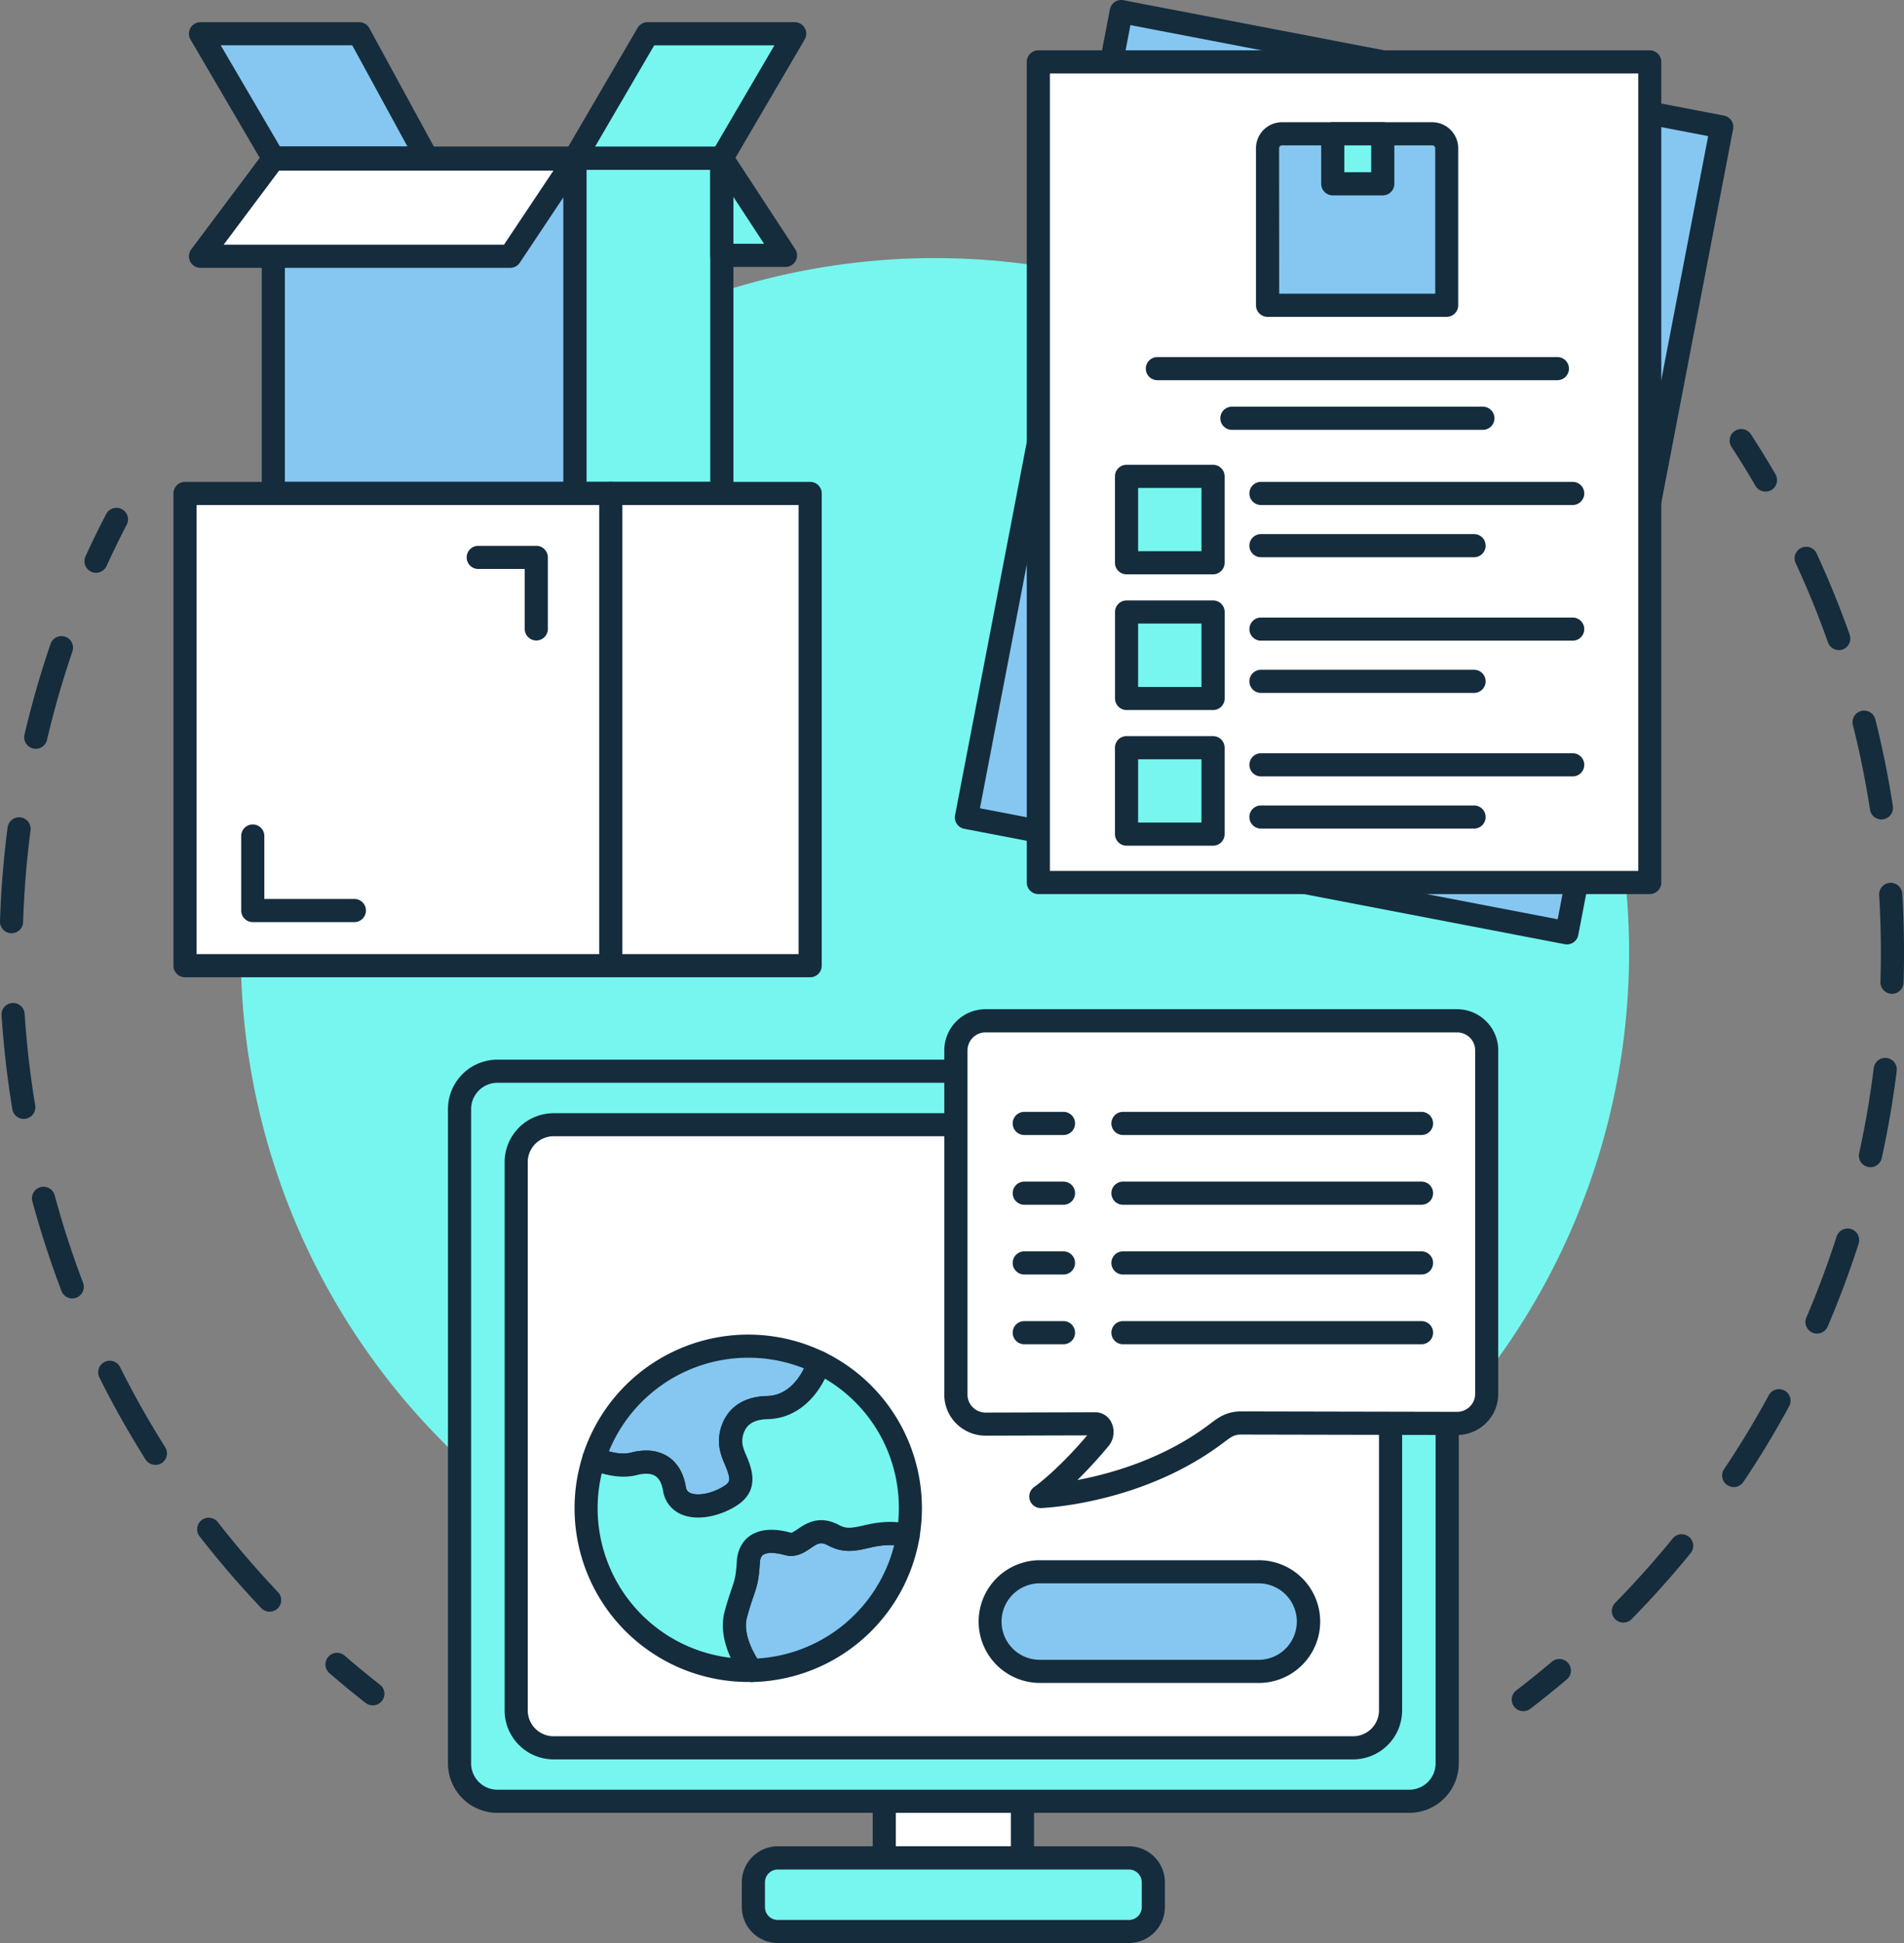
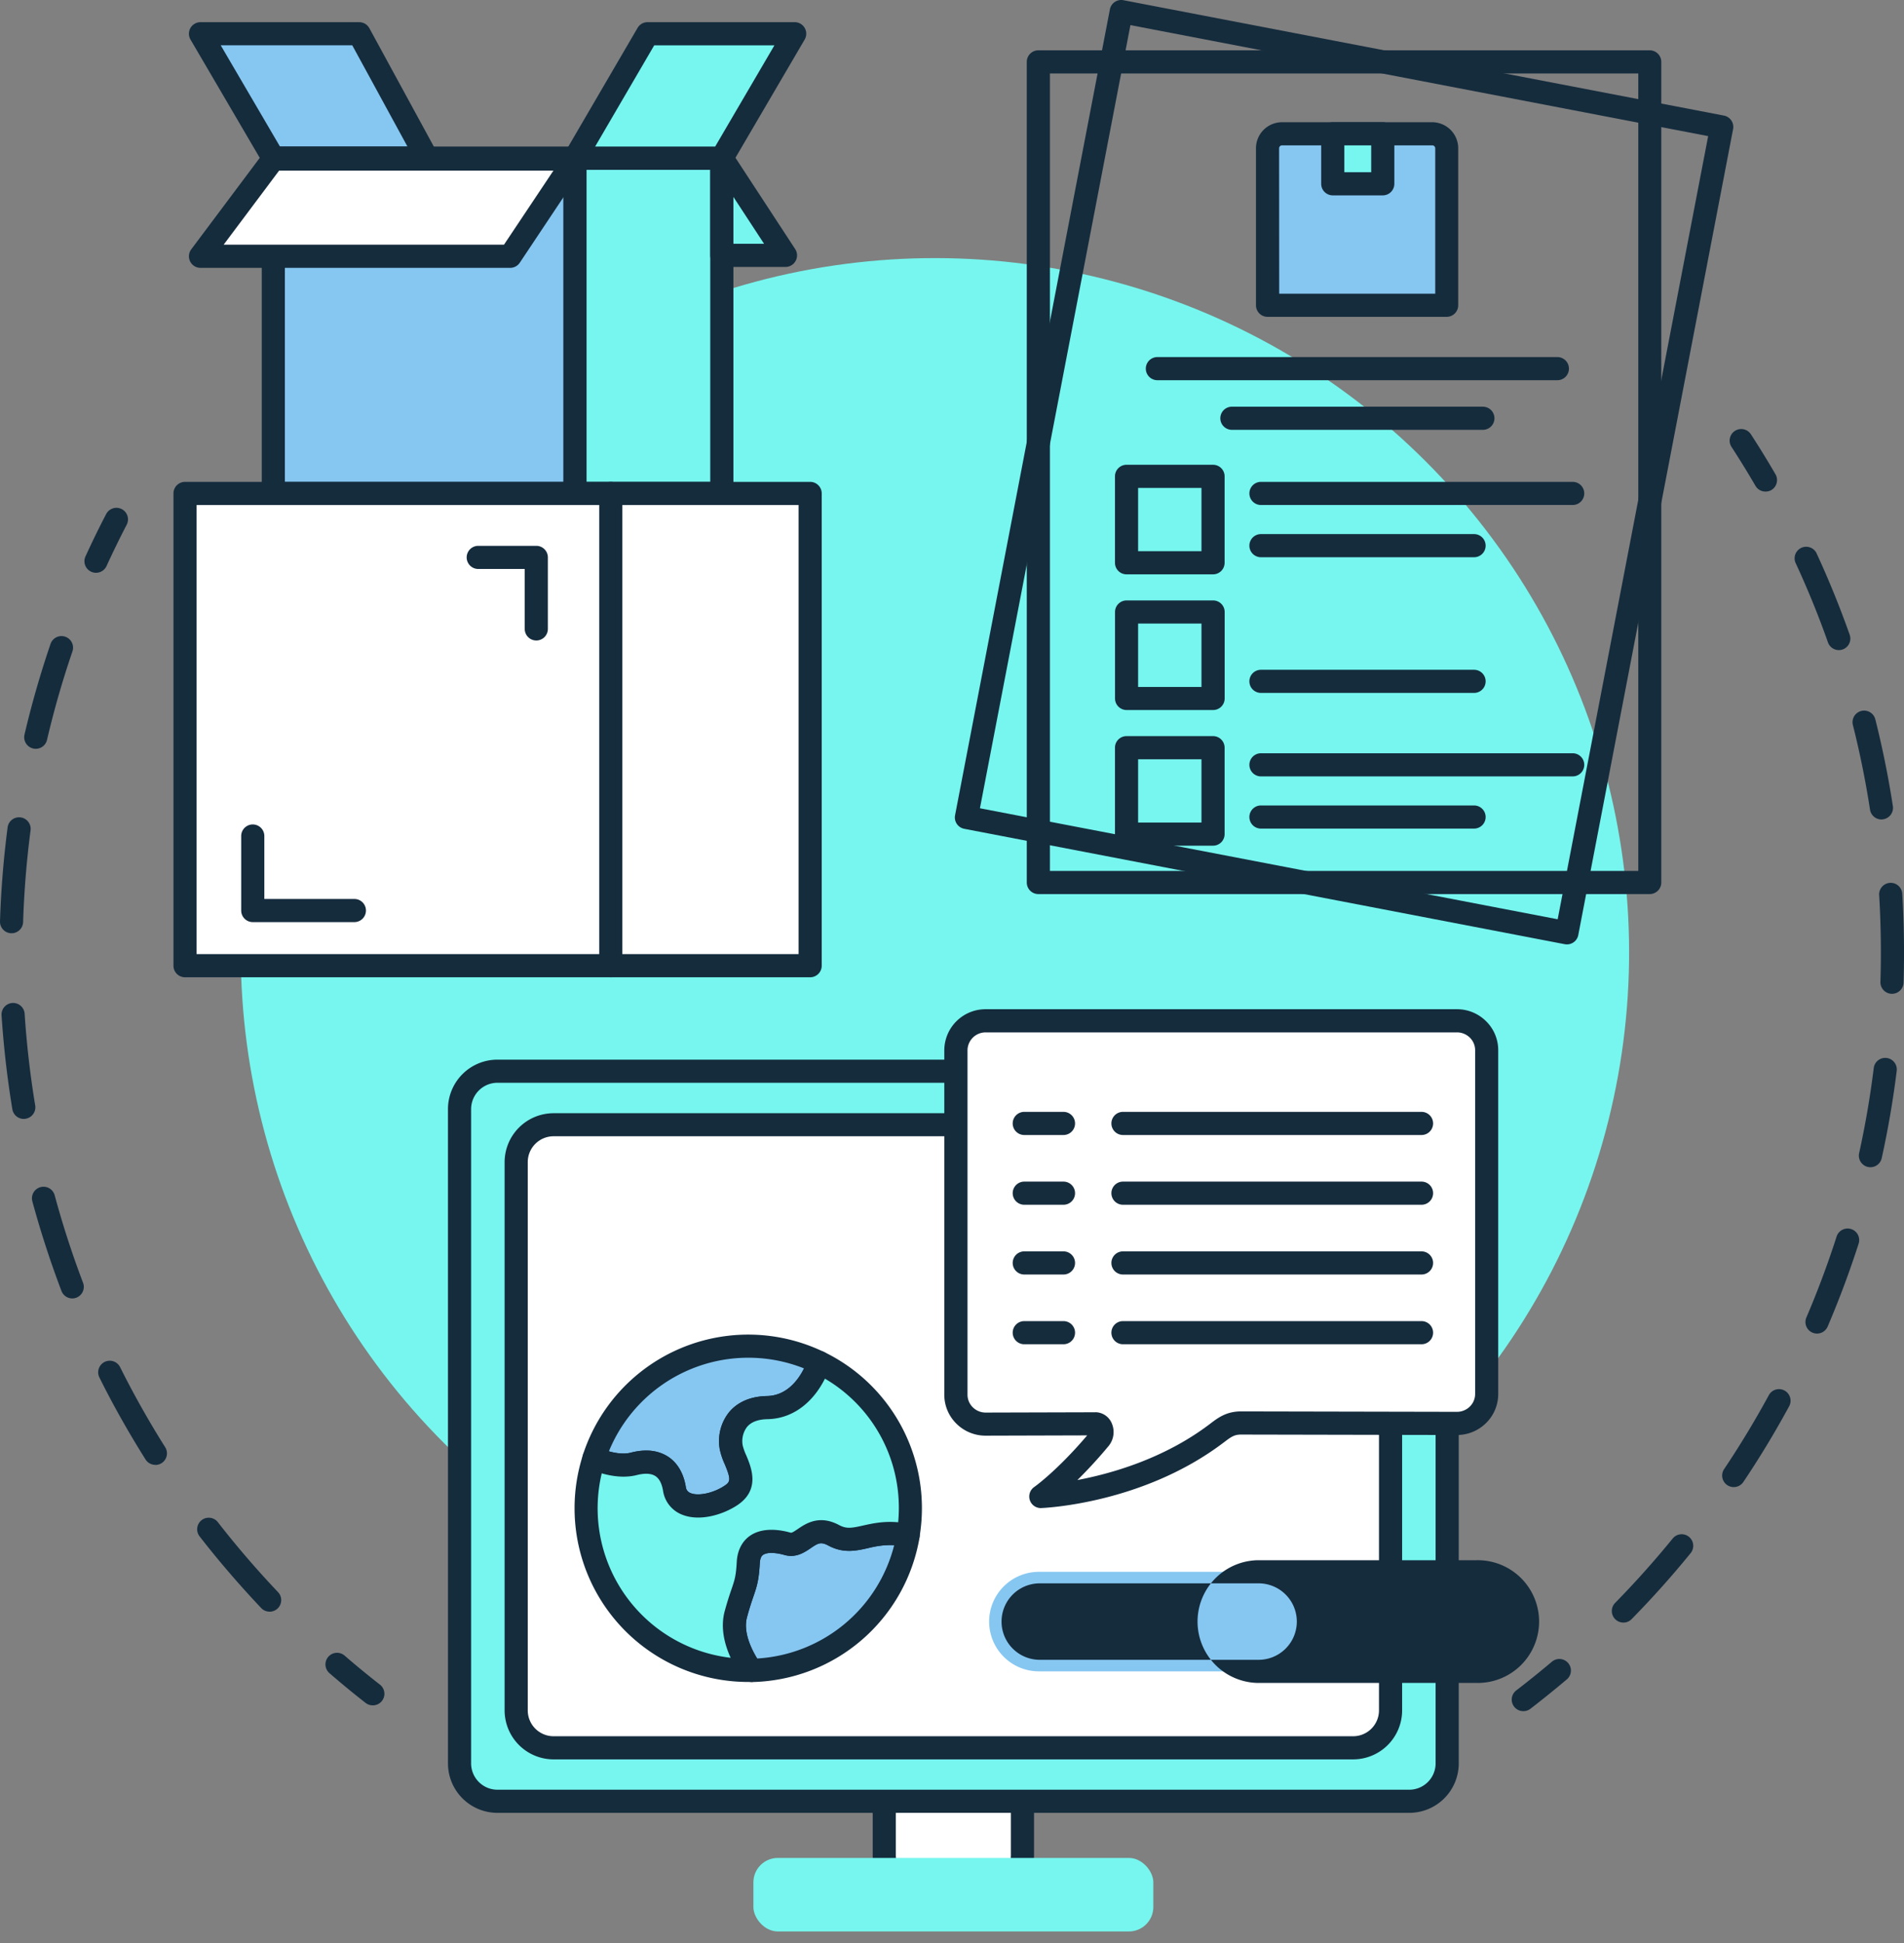
<svg xmlns="http://www.w3.org/2000/svg" id="Layer_1" data-name="Layer 1" viewBox="0 0 1000.64 1021.07">
  <rect x="0" y="0" width="1000.64" height="1021.07" fill="#808080" stroke="none" />
  <defs>
    <style>.cls-1{fill:#76f6ee;}.cls-2{fill:#152c3d;}.cls-3{fill:#86c7f1;}.cls-4{fill:#fff;}</style>
  </defs>
  <circle class="cls-1" cx="491.36" cy="500.45" r="364.81" transform="translate(-209.96 494.02) rotate(-45)" />
  <path class="cls-2" d="M927.84,258.32a6.07,6.07,0,0,1-5.26-3c-4-6.89-8.24-13.78-12.59-20.46a6.08,6.08,0,0,1,10.2-6.63c4.45,6.86,8.79,13.91,12.9,21a6.09,6.09,0,0,1-2.2,8.32A6,6,0,0,1,927.84,258.32Z" />
  <path class="cls-2" d="M853.17,852.67a6.08,6.08,0,0,1-4.34-10.34c10.55-10.76,20.73-22.15,30.25-33.84a6.08,6.08,0,0,1,9.43,7.68c-9.75,12-20.18,23.64-31,34.67A6,6,0,0,1,853.17,852.67Zm57.94-71.2a6.07,6.07,0,0,1-5-9.46c8.4-12.53,16.3-25.6,23.49-38.83a6.08,6.08,0,1,1,10.69,5.8c-7.37,13.57-15.47,27-24.08,39.8A6.07,6.07,0,0,1,911.11,781.47Zm43.82-80.67a6.08,6.08,0,0,1-5.59-8.47c5.93-13.86,11.27-28.17,15.88-42.52a6.08,6.08,0,1,1,11.58,3.72c-4.73,14.71-10.2,29.37-16.28,43.58A6.08,6.08,0,0,1,954.93,700.8ZM983,613.38a5.9,5.9,0,0,1-1.31-.14,6.08,6.08,0,0,1-4.63-7.25c3.24-14.7,5.83-29.76,7.68-44.74a6.08,6.08,0,0,1,12.07,1.5c-1.9,15.36-4.55,30.79-7.88,45.86A6.07,6.07,0,0,1,983,613.38Zm11.33-91.13h-.19a6.08,6.08,0,0,1-5.89-6.27c.16-5.14.24-10.37.24-15.53,0-9.93-.3-20-.89-29.85a6.08,6.08,0,1,1,12.13-.73c.61,10.11.92,20.4.92,30.58,0,5.29-.08,10.64-.24,15.91A6.09,6.09,0,0,1,994.32,522.25Zm-5.55-91.62a6.09,6.09,0,0,1-6-5.15c-2.29-14.91-5.32-29.87-9-44.47a6.08,6.08,0,0,1,11.79-3c3.77,15,6.87,30.31,9.22,45.59a6.06,6.06,0,0,1-5.08,6.93A5.91,5.91,0,0,1,988.77,430.63Zm-22.38-89a6.08,6.08,0,0,1-5.73-4.06c-5-14.2-10.78-28.34-17.12-42a6.08,6.08,0,0,1,11-5.11c6.49,14,12.39,28.52,17.54,43.08a6.08,6.08,0,0,1-3.7,7.76A6.28,6.28,0,0,1,966.39,341.63Z" />
  <path class="cls-2" d="M800.57,899.22a6.08,6.08,0,0,1-3.7-10.91c6.33-4.85,12.62-9.92,18.71-15.07a6.08,6.08,0,0,1,7.86,9.28C817.2,887.8,810.75,893,804.27,898A6.06,6.06,0,0,1,800.57,899.22Z" />
  <path class="cls-2" d="M195.88,896.17a6,6,0,0,1-3.74-1.29c-6.43-5-12.83-10.29-19-15.63a6.08,6.08,0,1,1,8-9.2c6,5.21,12.27,10.34,18.55,15.25a6.08,6.08,0,0,1-3.75,10.87Z" />
  <path class="cls-2" d="M141.69,846.94a6.06,6.06,0,0,1-4.41-1.89C126,833.11,115.08,820.48,105,807.5a6.08,6.08,0,1,1,9.59-7.47c9.86,12.67,20.47,25,31.53,36.64a6.08,6.08,0,0,1-4.41,10.27Zm-60-77.15A6.09,6.09,0,0,1,76.52,767c-8.78-13.94-17-28.46-24.3-43.17a6.08,6.08,0,0,1,10.88-5.43c7.16,14.35,15.14,28.52,23.71,42.11a6.09,6.09,0,0,1-5.14,9.33ZM38,682.34a6.09,6.09,0,0,1-5.69-3.92C26.46,663,21.32,647.19,17,631.3a6.08,6.08,0,0,1,11.74-3.17c4.19,15.5,9.21,31,14.92,46A6.09,6.09,0,0,1,38,682.34ZM12.49,588a6.09,6.09,0,0,1-6-5.08C3.82,566.7,1.91,550.14.83,533.69a6.08,6.08,0,1,1,12.13-.8c1.06,16.06,2.92,32.21,5.54,48a6.08,6.08,0,0,1-5,7A5.81,5.81,0,0,1,12.49,588ZM6.08,490.43H5.89A6.09,6.09,0,0,1,0,484.16c.53-16.49,1.88-33.11,4-49.38a6.08,6.08,0,0,1,12.06,1.58c-2.08,15.88-3.4,32.09-3.91,48.18A6.09,6.09,0,0,1,6.08,490.43ZM18.81,393.5a6,6,0,0,1-1.39-.16A6.09,6.09,0,0,1,12.88,386c3.75-16,8.35-32,13.68-47.62a6.08,6.08,0,0,1,11.51,3.94c-5.2,15.18-9.69,30.81-13.35,46.45A6.07,6.07,0,0,1,18.81,393.5Z" />
  <path class="cls-2" d="M50.46,301a6,6,0,0,1-2.53-.55,6.08,6.08,0,0,1-3-8.06c3.4-7.43,7-14.87,10.8-22.12a6.08,6.08,0,1,1,10.79,5.6c-3.67,7.07-7.21,14.34-10.53,21.58A6.07,6.07,0,0,1,50.46,301Z" />
-   <rect class="cls-3" x="545.7" y="32.52" width="321.34" height="431.24" transform="translate(59.5 -128.82) rotate(10.88)" />
  <path class="cls-2" d="M823.47,496.28a5.6,5.6,0,0,1-1.15-.11L506.76,435.54a6.08,6.08,0,0,1-4.83-7.11L583.3,4.93A6.07,6.07,0,0,1,590.41.11L906,60.74a6.07,6.07,0,0,1,4.82,7.11l-81.36,423.5a6.06,6.06,0,0,1-6,4.93ZM515,424.75l303.63,58.33L897.72,71.53,594.09,13.2Z" />
-   <rect class="cls-4" x="545.7" y="32.52" width="321.34" height="431.24" />
  <path class="cls-2" d="M867,469.84H545.7a6.08,6.08,0,0,1-6.08-6.08V32.52a6.08,6.08,0,0,1,6.08-6.08H867a6.08,6.08,0,0,1,6.08,6.08V463.76A6.08,6.08,0,0,1,867,469.84ZM551.78,457.68H861V38.6H551.78Z" />
  <rect class="cls-1" x="592.05" y="250.32" width="45.47" height="45.42" />
  <path class="cls-2" d="M637.51,301.82H592.05a6.08,6.08,0,0,1-6.08-6.08V250.32a6.08,6.08,0,0,1,6.08-6.08h45.46a6.08,6.08,0,0,1,6.08,6.08v45.42A6.08,6.08,0,0,1,637.51,301.82Zm-39.38-12.16h33.3V256.4h-33.3Z" />
  <rect class="cls-1" x="592.05" y="321.61" width="45.47" height="45.42" />
  <path class="cls-2" d="M637.51,373.12H592.05A6.08,6.08,0,0,1,586,367V321.61a6.08,6.08,0,0,1,6.08-6.08h45.46a6.08,6.08,0,0,1,6.08,6.08V367A6.08,6.08,0,0,1,637.51,373.12ZM598.13,361h33.3V327.69h-33.3Z" />
  <rect class="cls-1" x="592.05" y="392.91" width="45.47" height="45.42" />
  <path class="cls-2" d="M637.51,444.41H592.05a6.08,6.08,0,0,1-6.08-6.08V392.91a6.08,6.08,0,0,1,6.08-6.08h45.46a6.08,6.08,0,0,1,6.08,6.08v45.42A6.08,6.08,0,0,1,637.51,444.41Zm-39.38-12.16h33.3V399h-33.3Z" />
  <path class="cls-2" d="M826.52,265.38H662.7a6.08,6.08,0,0,1,0-12.16H826.52a6.08,6.08,0,1,1,0,12.16Z" />
  <path class="cls-2" d="M774.69,292.83h-112a6.08,6.08,0,0,1,0-12.16h112a6.08,6.08,0,0,1,0,12.16Z" />
-   <path class="cls-2" d="M826.52,336.68H662.7a6.08,6.08,0,0,1,0-12.16H826.52a6.08,6.08,0,1,1,0,12.16Z" />
  <path class="cls-2" d="M774.69,364.13h-112a6.08,6.08,0,0,1,0-12.16h112a6.08,6.08,0,0,1,0,12.16Z" />
  <path class="cls-2" d="M826.52,408H662.7a6.08,6.08,0,0,1,0-12.16H826.52a6.08,6.08,0,1,1,0,12.16Z" />
  <path class="cls-2" d="M774.69,435.43h-112a6.08,6.08,0,0,1,0-12.16h112a6.08,6.08,0,0,1,0,12.16Z" />
  <path class="cls-2" d="M818.47,199.8H608.26a6.08,6.08,0,0,1,0-12.16H818.47a6.08,6.08,0,0,1,0,12.16Z" />
  <path class="cls-2" d="M779.32,225.88H647.42a6.08,6.08,0,1,1,0-12.16h131.9a6.08,6.08,0,0,1,0,12.16Z" />
  <path class="cls-3" d="M666.15,77.92a7.61,7.61,0,0,1,7.61-7.61h78.91a7.61,7.61,0,0,1,7.61,7.61v82.5H666.15Z" />
  <path class="cls-2" d="M760.28,166.5H666.15a6.08,6.08,0,0,1-6.08-6.08V77.92a13.7,13.7,0,0,1,13.69-13.69h78.91a13.7,13.7,0,0,1,13.69,13.69v82.5A6.08,6.08,0,0,1,760.28,166.5Zm-88-12.16h82V77.92a1.54,1.54,0,0,0-1.53-1.53H673.76a1.54,1.54,0,0,0-1.53,1.53Z" />
  <rect class="cls-1" x="700.43" y="70.31" width="26.28" height="26.28" />
  <path class="cls-2" d="M726.71,102.67H700.43a6.08,6.08,0,0,1-6.08-6.08V70.31a6.08,6.08,0,0,1,6.08-6.08h26.28a6.08,6.08,0,0,1,6.08,6.08V96.59A6.08,6.08,0,0,1,726.71,102.67Zm-20.2-12.16h14.12V76.39H706.51Z" />
  <polygon class="cls-3" points="143.64 83.08 105.38 17.74 188.78 17.74 224.38 83.08 143.64 83.08" />
  <path class="cls-2" d="M224.38,89.17H143.64a6.08,6.08,0,0,1-5.24-3L100.13,20.81a6.07,6.07,0,0,1,5.25-9.15h83.4a6.06,6.06,0,0,1,5.34,3.17l35.6,65.35a6.08,6.08,0,0,1-5.34,9ZM147.13,77h67l-29-53.19H116Z" />
  <rect class="cls-3" x="143.64" y="83.09" width="158.55" height="176.22" />
  <path class="cls-2" d="M302.19,265.38H143.64a6.08,6.08,0,0,1-6.08-6.08V83.09A6.08,6.08,0,0,1,143.64,77H302.19a6.08,6.08,0,0,1,6.08,6.08V259.3A6.08,6.08,0,0,1,302.19,265.38ZM149.72,253.22H296.11v-164H149.72Z" />
  <rect class="cls-1" x="302.19" y="83.09" width="77.17" height="176.22" />
  <path class="cls-2" d="M379.36,265.38H302.19a6.08,6.08,0,0,1-6.08-6.08V83.09A6.08,6.08,0,0,1,302.19,77h77.17a6.08,6.08,0,0,1,6.08,6.08V259.3A6.08,6.08,0,0,1,379.36,265.38Zm-71.09-12.16h65v-164h-65Z" />
  <polygon class="cls-1" points="379.36 134.19 412.8 134.19 379.36 83.08 379.36 134.19" />
  <path class="cls-2" d="M412.8,140.28H379.36a6.08,6.08,0,0,1-6.08-6.08V83.09a6.08,6.08,0,0,1,11.17-3.33l33.44,51.11a6.08,6.08,0,0,1-5.09,9.41Zm-27.36-12.16h16.12l-16.12-24.64Z" />
  <rect class="cls-4" x="97.24" y="259.3" width="328.53" height="248.18" />
  <path class="cls-2" d="M425.77,513.56H97.24a6.08,6.08,0,0,1-6.08-6.08V259.3a6.08,6.08,0,0,1,6.08-6.08H425.77a6.08,6.08,0,0,1,6.08,6.08V507.48A6.08,6.08,0,0,1,425.77,513.56ZM103.32,501.4H419.69v-236H103.32Z" />
  <path class="cls-2" d="M321,513.56a6.08,6.08,0,0,1-6.08-6.08V259.3a6.08,6.08,0,1,1,12.16,0V507.48A6.08,6.08,0,0,1,321,513.56Z" />
  <polyline class="cls-4" points="132.84 439.33 132.84 478.49 186.24 478.49" />
  <path class="cls-2" d="M186.24,484.57h-53.4a6.08,6.08,0,0,1-6.08-6.08V439.33a6.08,6.08,0,1,1,12.16,0v33.08h47.32a6.08,6.08,0,0,1,0,12.16Z" />
  <polyline class="cls-4" points="251.34 292.87 281.85 292.87 281.85 330.5" />
  <path class="cls-2" d="M281.85,336.58a6.08,6.08,0,0,1-6.08-6.08V299H251.34a6.08,6.08,0,0,1,0-12.16h30.51a6.08,6.08,0,0,1,6.08,6.08V330.5A6.08,6.08,0,0,1,281.85,336.58Z" />
  <polygon class="cls-4" points="302.19 83.56 268.12 134.68 105.38 134.68 143.64 83.56 302.19 83.56" />
  <path class="cls-2" d="M268.12,140.76H105.38a6.08,6.08,0,0,1-4.87-9.73l38.27-51.11a6.07,6.07,0,0,1,4.86-2.43H302.19a6.08,6.08,0,0,1,5.06,9.45l-34.07,51.11A6.09,6.09,0,0,1,268.12,140.76ZM117.53,128.6H264.86l26-38.95H146.69Z" />
  <polygon class="cls-1" points="379.36 83.08 417.63 17.74 340.33 17.74 302.19 83.08 379.36 83.08" />
  <path class="cls-2" d="M379.36,89.17H302.19A6.09,6.09,0,0,1,296.94,80l38.14-65.35a6.07,6.07,0,0,1,5.25-3h77.3a6.07,6.07,0,0,1,5.25,9.15L384.61,86.16A6.1,6.1,0,0,1,379.36,89.17ZM312.78,77h63.09L407,23.82H343.82Z" />
  <path class="cls-4" d="M464.72,935.43h72.63a0,0,0,0,1,0,0V975a19,19,0,0,1-19,19H483.71a19,19,0,0,1-19-19V935.43A0,0,0,0,1,464.72,935.43Z" />
  <path class="cls-2" d="M518.37,1000H483.71A25.1,25.1,0,0,1,458.64,975V935.43a6.09,6.09,0,0,1,6.08-6.08h72.63a6.08,6.08,0,0,1,6.08,6.08V975A25.09,25.09,0,0,1,518.37,1000ZM470.8,941.51V975a12.92,12.92,0,0,0,12.91,12.91h34.66A12.92,12.92,0,0,0,531.27,975V941.51Z" />
  <rect class="cls-1" x="241.51" y="562.93" width="519.05" height="383.66" rx="19.92" />
  <path class="cls-2" d="M740.64,952.66H261.43a26,26,0,0,1-26-26V582.85a26,26,0,0,1,26-26H740.64a26,26,0,0,1,26,26V926.66A26,26,0,0,1,740.64,952.66ZM261.43,569a13.86,13.86,0,0,0-13.84,13.84V926.66a13.85,13.85,0,0,0,13.84,13.84H740.64a13.85,13.85,0,0,0,13.84-13.84V582.85A13.86,13.86,0,0,0,740.64,569Z" />
  <rect class="cls-4" x="271.28" y="591.03" width="459.52" height="327.45" rx="19.65" />
  <path class="cls-2" d="M711.14,924.56H290.93a25.76,25.76,0,0,1-25.73-25.73V610.68A25.76,25.76,0,0,1,290.93,585H711.14a25.76,25.76,0,0,1,25.74,25.73V898.83A25.76,25.76,0,0,1,711.14,924.56ZM290.93,597.11a13.59,13.59,0,0,0-13.57,13.57V898.83a13.59,13.59,0,0,0,13.57,13.57H711.14a13.59,13.59,0,0,0,13.58-13.57V610.68a13.59,13.59,0,0,0-13.58-13.57Z" />
  <rect class="cls-1" x="395.94" y="976.35" width="210.19" height="38.64" rx="12.84" />
-   <path class="cls-2" d="M593.3,1021.07H408.78a18.94,18.94,0,0,1-18.92-18.92v-13a18.94,18.94,0,0,1,18.92-18.92H593.3a18.93,18.93,0,0,1,18.91,18.92v13A18.94,18.94,0,0,1,593.3,1021.07ZM408.78,982.43a6.76,6.76,0,0,0-6.76,6.76v13a6.77,6.77,0,0,0,6.76,6.76H593.3a6.77,6.77,0,0,0,6.75-6.76v-13a6.76,6.76,0,0,0-6.75-6.76Z" />
  <path class="cls-4" d="M781.31,551.91a15.54,15.54,0,0,0-15.64-15.47c-31.58,0-102.46,0-131.94,0-28.25,0-83.84,0-115.71,0a15.57,15.57,0,0,0-15.65,15.48v181a15.57,15.57,0,0,0,15.68,15.47l57.63-.16c3.42.16,4.49,5,2.31,7.67-17.76,21.39-31,30.54-31,30.54s50.88-1.93,92-32.89c3.86-2.91,7-5.65,13-5.74l113.65.23a15.57,15.57,0,0,0,15.69-15.47Z" />
  <path class="cls-2" d="M547,792.5a6.08,6.08,0,0,1-3.46-11.08c.12-.08,11.9-8.38,27.83-27.12l-53.31.15H518a21.71,21.71,0,0,1-15.42-6.36,21.34,21.34,0,0,1-6.31-15.19v-181A21.67,21.67,0,0,1,518,530.35c31.88,0,87.47,0,115.73,0,29.47,0,100.35,0,131.93,0h0A21.64,21.64,0,0,1,781,536.65a21.3,21.3,0,0,1,6.38,15.26V732.55a21.34,21.34,0,0,1-6.31,15.19,21.71,21.71,0,0,1-15.42,6.36h0L652,753.87c-3.35.06-5,1.22-8.45,3.84l-.9.67c-42.15,31.75-93.26,34-95.42,34.11Zm28.67-50.37H576a9.46,9.46,0,0,1,8.29,5.82,11.57,11.57,0,0,1-1.58,11.82,243.1,243.1,0,0,1-16.49,18c18-3.4,45.42-11.24,69.17-29.12l.84-.64c3.83-2.91,8.16-6.21,15.69-6.32h.1l113.66.23h0a9.61,9.61,0,0,0,6.83-2.81,9.26,9.26,0,0,0,2.74-6.58V551.91a9.24,9.24,0,0,0-2.77-6.62,9.63,9.63,0,0,0-6.79-2.77h0c-31.58,0-102.46,0-131.94,0-28.26,0-83.84,0-115.71,0a9.5,9.5,0,0,0-9.57,9.4v181a9.26,9.26,0,0,0,2.74,6.58,9.57,9.57,0,0,0,6.85,2.81l57.62-.16Z" />
  <path class="cls-2" d="M747.08,596.45H590.17a6.08,6.08,0,1,1,0-12.16H747.08a6.08,6.08,0,0,1,0,12.16Z" />
  <path class="cls-2" d="M747.08,633.1H590.17a6.08,6.08,0,1,1,0-12.16H747.08a6.08,6.08,0,0,1,0,12.16Z" />
  <path class="cls-2" d="M747.08,669.76H590.17a6.08,6.08,0,1,1,0-12.16H747.08a6.08,6.08,0,0,1,0,12.16Z" />
  <path class="cls-2" d="M747.08,706.41H590.17a6.08,6.08,0,1,1,0-12.16H747.08a6.08,6.08,0,0,1,0,12.16Z" />
  <path class="cls-2" d="M558.91,596.45H538.3a6.08,6.08,0,1,1,0-12.16h20.61a6.08,6.08,0,0,1,0,12.16Z" />
  <path class="cls-2" d="M558.91,633.1H538.3a6.08,6.08,0,1,1,0-12.16h20.61a6.08,6.08,0,1,1,0,12.16Z" />
  <path class="cls-2" d="M558.91,669.76H538.3a6.08,6.08,0,1,1,0-12.16h20.61a6.08,6.08,0,1,1,0,12.16Z" />
  <path class="cls-2" d="M558.91,706.41H538.3a6.08,6.08,0,0,1,0-12.16h20.61a6.08,6.08,0,0,1,0,12.16Z" />
  <path class="cls-3" d="M661.05,878.31H546a26.17,26.17,0,0,1-26.16-26.17h0A26.16,26.16,0,0,1,546,826h115a26.17,26.17,0,0,1,26.17,26.16h0A26.17,26.17,0,0,1,661.05,878.31Z" />
-   <path class="cls-2" d="M661.05,884.39H546a32.25,32.25,0,0,1,0-64.49h115a32.25,32.25,0,1,1,0,64.49ZM546,832.06a20.09,20.09,0,0,0,0,40.17h115a20.09,20.09,0,1,0,0-40.17Z" />
+   <path class="cls-2" d="M661.05,884.39a32.25,32.25,0,0,1,0-64.49h115a32.25,32.25,0,1,1,0,64.49ZM546,832.06a20.09,20.09,0,0,0,0,40.17h115a20.09,20.09,0,1,0,0-40.17Z" />
  <path class="cls-3" d="M333.12,769.24c10.65-2.74,19.24.69,21.3,13.06s19.24,10.65,29.89,3.43,1.37-17.52,0-25.07S386,740,403.2,739.7c15.75-.31,24.33-14.58,27.21-23.77a85.23,85.23,0,0,0-118.22,50.41C316.32,768.13,325.25,771.27,333.12,769.24Z" />
  <path class="cls-2" d="M366.89,797.45a22.29,22.29,0,0,1-8.81-1.67,16,16,0,0,1-9.66-12.48c-.63-3.76-2-6.33-4-7.64-2.79-1.81-6.87-1.29-9.81-.53h0c-9.49,2.45-19.65-1-24.86-3.2a6.1,6.1,0,0,1-3.38-7.46,91.32,91.32,0,0,1,126.66-54,6.09,6.09,0,0,1,3.15,7.29c-4,12.71-15,27.67-32.89,28-5,.1-8.63,1.49-10.8,4.14a12.39,12.39,0,0,0-2.23,9.65,29.2,29.2,0,0,0,1.87,5.24c2.62,6.24,7.49,17.87-4.44,26A39.36,39.36,0,0,1,366.89,797.45Zm-27.32-35.17a20.79,20.79,0,0,1,11.51,3.19c3.43,2.23,7.83,6.78,9.34,15.83a3.82,3.82,0,0,0,2.45,3.3c4.14,1.78,12.23,0,18-3.9,3-2,3.36-3.3.06-11.19a38,38,0,0,1-2.63-7.77,24.29,24.29,0,0,1,4.79-19.52c3.11-3.8,9.1-8.38,20-8.6,10.58-.21,16.6-8.76,19.47-14.52A79.19,79.19,0,0,0,320,762.67c3.51,1,7.85,1.66,11.61.69l1.52,5.88-1.52-5.88A31.87,31.87,0,0,1,339.57,762.28Z" />
  <path class="cls-3" d="M477.22,806.88c-19.88-4.19-27.24,6.29-39.1-.08-12.36-6.64-16.26,6.77-24.27,4.48s-19.93-2.87-20.61,9.84-2.41,12-6.53,27.13c-3.14,11.53,4.3,24.15,8,29.51A85.19,85.19,0,0,0,477.22,806.88Z" />
  <path class="cls-2" d="M394.73,883.84a6.07,6.07,0,0,1-5-2.61c-4.91-7.08-12.59-21-8.89-34.57,1.49-5.45,2.66-8.88,3.61-11.64,1.63-4.8,2.31-6.79,2.72-14.23s3.91-11.57,6.78-13.61c6.89-4.91,16.47-3.2,21.57-1.74.58.16,1.9-.7,3.72-1.93,4.23-2.87,11.32-7.67,21.76-2.06,3.84,2.06,6.61,1.56,12.52.23,6.16-1.38,13.82-3.09,25-.75a6.07,6.07,0,0,1,4.74,7,91.22,91.22,0,0,1-88.38,76Zm10.68-67.77a7.9,7.9,0,0,0-4.41,1c-.37.27-1.51,1.08-1.69,4.37-.5,9.12-1.57,12.27-3.36,17.5-.89,2.6-2,5.83-3.37,10.9-2.08,7.6,2.15,16.46,5.36,21.71a79.09,79.09,0,0,0,72-59.56,46.47,46.47,0,0,0-13.76,1.55c-6.36,1.43-12.94,2.9-20.93-1.39-4-2.13-5.49-1.09-9.19,1.41-3.29,2.24-7.8,5.3-13.88,3.56A25.15,25.15,0,0,0,405.41,816.07Z" />
  <path class="cls-1" d="M386.71,848.25c4.12-15.11,5.84-14.42,6.53-27.13s12.59-12.13,20.61-9.84,11.91-11.12,24.27-4.48c11.86,6.37,19.22-4.11,39.1.08a86.17,86.17,0,0,0,1.21-14.28,85.21,85.21,0,0,0-48-76.67c-2.88,9.19-11.46,23.46-27.21,23.77-17.18.34-20.27,13.4-18.89,21s10.64,17.86,0,25.07-27.83,8.94-29.89-3.43-10.65-15.8-21.3-13.06c-7.87,2-16.8-1.11-20.93-2.9A85.19,85.19,0,0,0,393.24,877.8c.5,0,1,0,1.49,0C391,872.4,383.57,859.78,386.71,848.25Z" />
  <path class="cls-2" d="M393.24,883.88A91.29,91.29,0,0,1,306.4,764.47a6.07,6.07,0,0,1,8.19-3.71c3.05,1.31,10.81,4.2,17,2.6,7.6-2,14.33-1.23,19.48,2.11,3.43,2.23,7.83,6.78,9.34,15.83a3.82,3.82,0,0,0,2.45,3.3c4.14,1.78,12.23,0,18-3.9,3-2,3.36-3.3.06-11.19a38,38,0,0,1-2.63-7.77,24.29,24.29,0,0,1,4.79-19.52c3.11-3.8,9.1-8.38,20-8.6,15.08-.3,20.91-17.54,21.52-19.51a6.09,6.09,0,0,1,8.46-3.65,91.21,91.21,0,0,1,50.15,97.43,6.08,6.08,0,0,1-7.24,4.94c-8.55-1.8-14.26-.52-19.79.72-6.36,1.43-12.94,2.9-20.93-1.39-4-2.13-5.49-1.09-9.19,1.41-3.29,2.24-7.8,5.3-13.88,3.56-4.88-1.39-9.26-1.41-11.18,0-.37.27-1.51,1.08-1.69,4.37-.5,9.12-1.57,12.27-3.36,17.5-.89,2.6-2,5.83-3.37,10.9h0c-2.5,9.17,4.16,20.15,7.14,24.44a6.08,6.08,0,0,1-4.89,9.55h-.51Zm-77-109.62A79.1,79.1,0,0,0,384,871.18c-3.22-7.07-5.49-15.86-3.13-24.52,1.49-5.45,2.66-8.88,3.61-11.64,1.63-4.8,2.31-6.79,2.72-14.23s3.91-11.57,6.78-13.61c6.89-4.91,16.47-3.2,21.57-1.74.58.16,1.9-.7,3.72-1.93,4.23-2.87,11.32-7.67,21.76-2.06,3.84,2.06,6.61,1.56,12.52.23,4.89-1.09,10.73-2.4,18.48-1.72.23-2.47.35-4.93.35-7.36a78.54,78.54,0,0,0-38.85-68.12c-5.3,10.73-15.38,21-30.18,21.3-5,.1-8.63,1.49-10.8,4.14a12.39,12.39,0,0,0-2.23,9.65,29.2,29.2,0,0,0,1.87,5.24c2.62,6.24,7.49,17.87-4.44,26-7.72,5.22-20.28,9-29.64,5a16,16,0,0,1-9.66-12.48c-.63-3.76-2-6.33-4-7.64-2.79-1.81-6.87-1.29-9.81-.53C328.25,776.78,321.56,775.77,316.28,774.26Zm70.43,74h0Z" />
</svg>